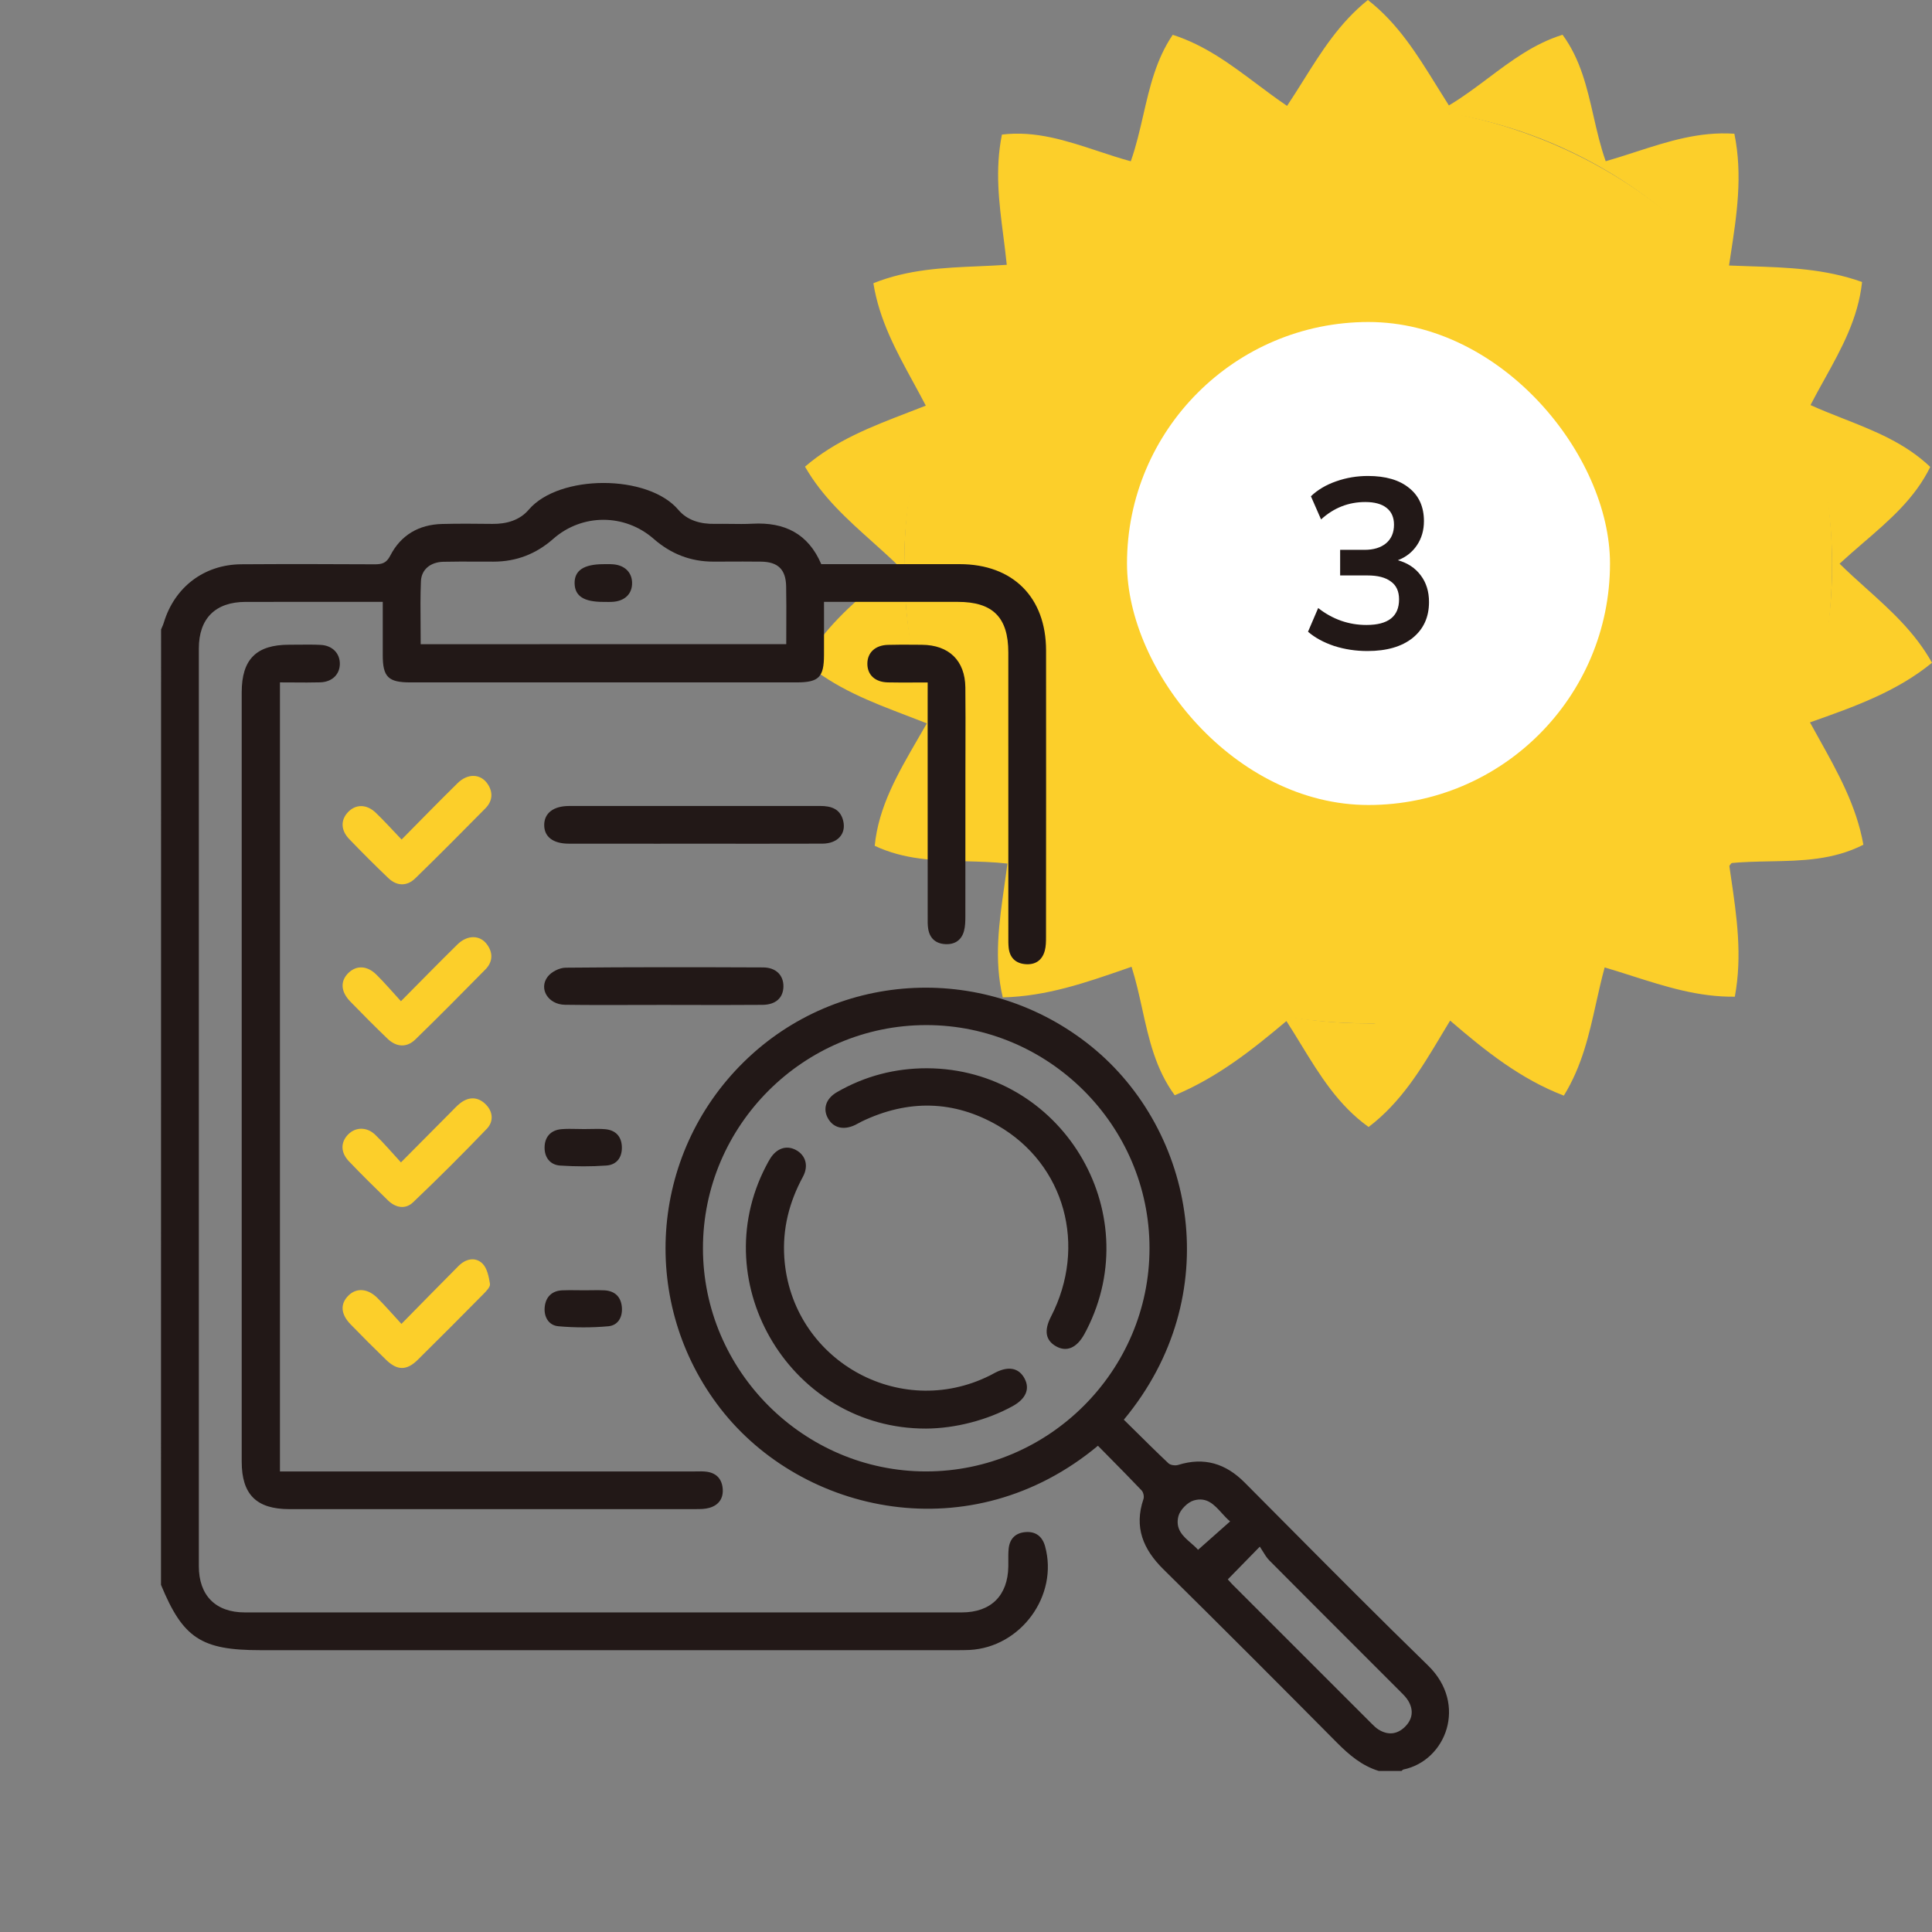
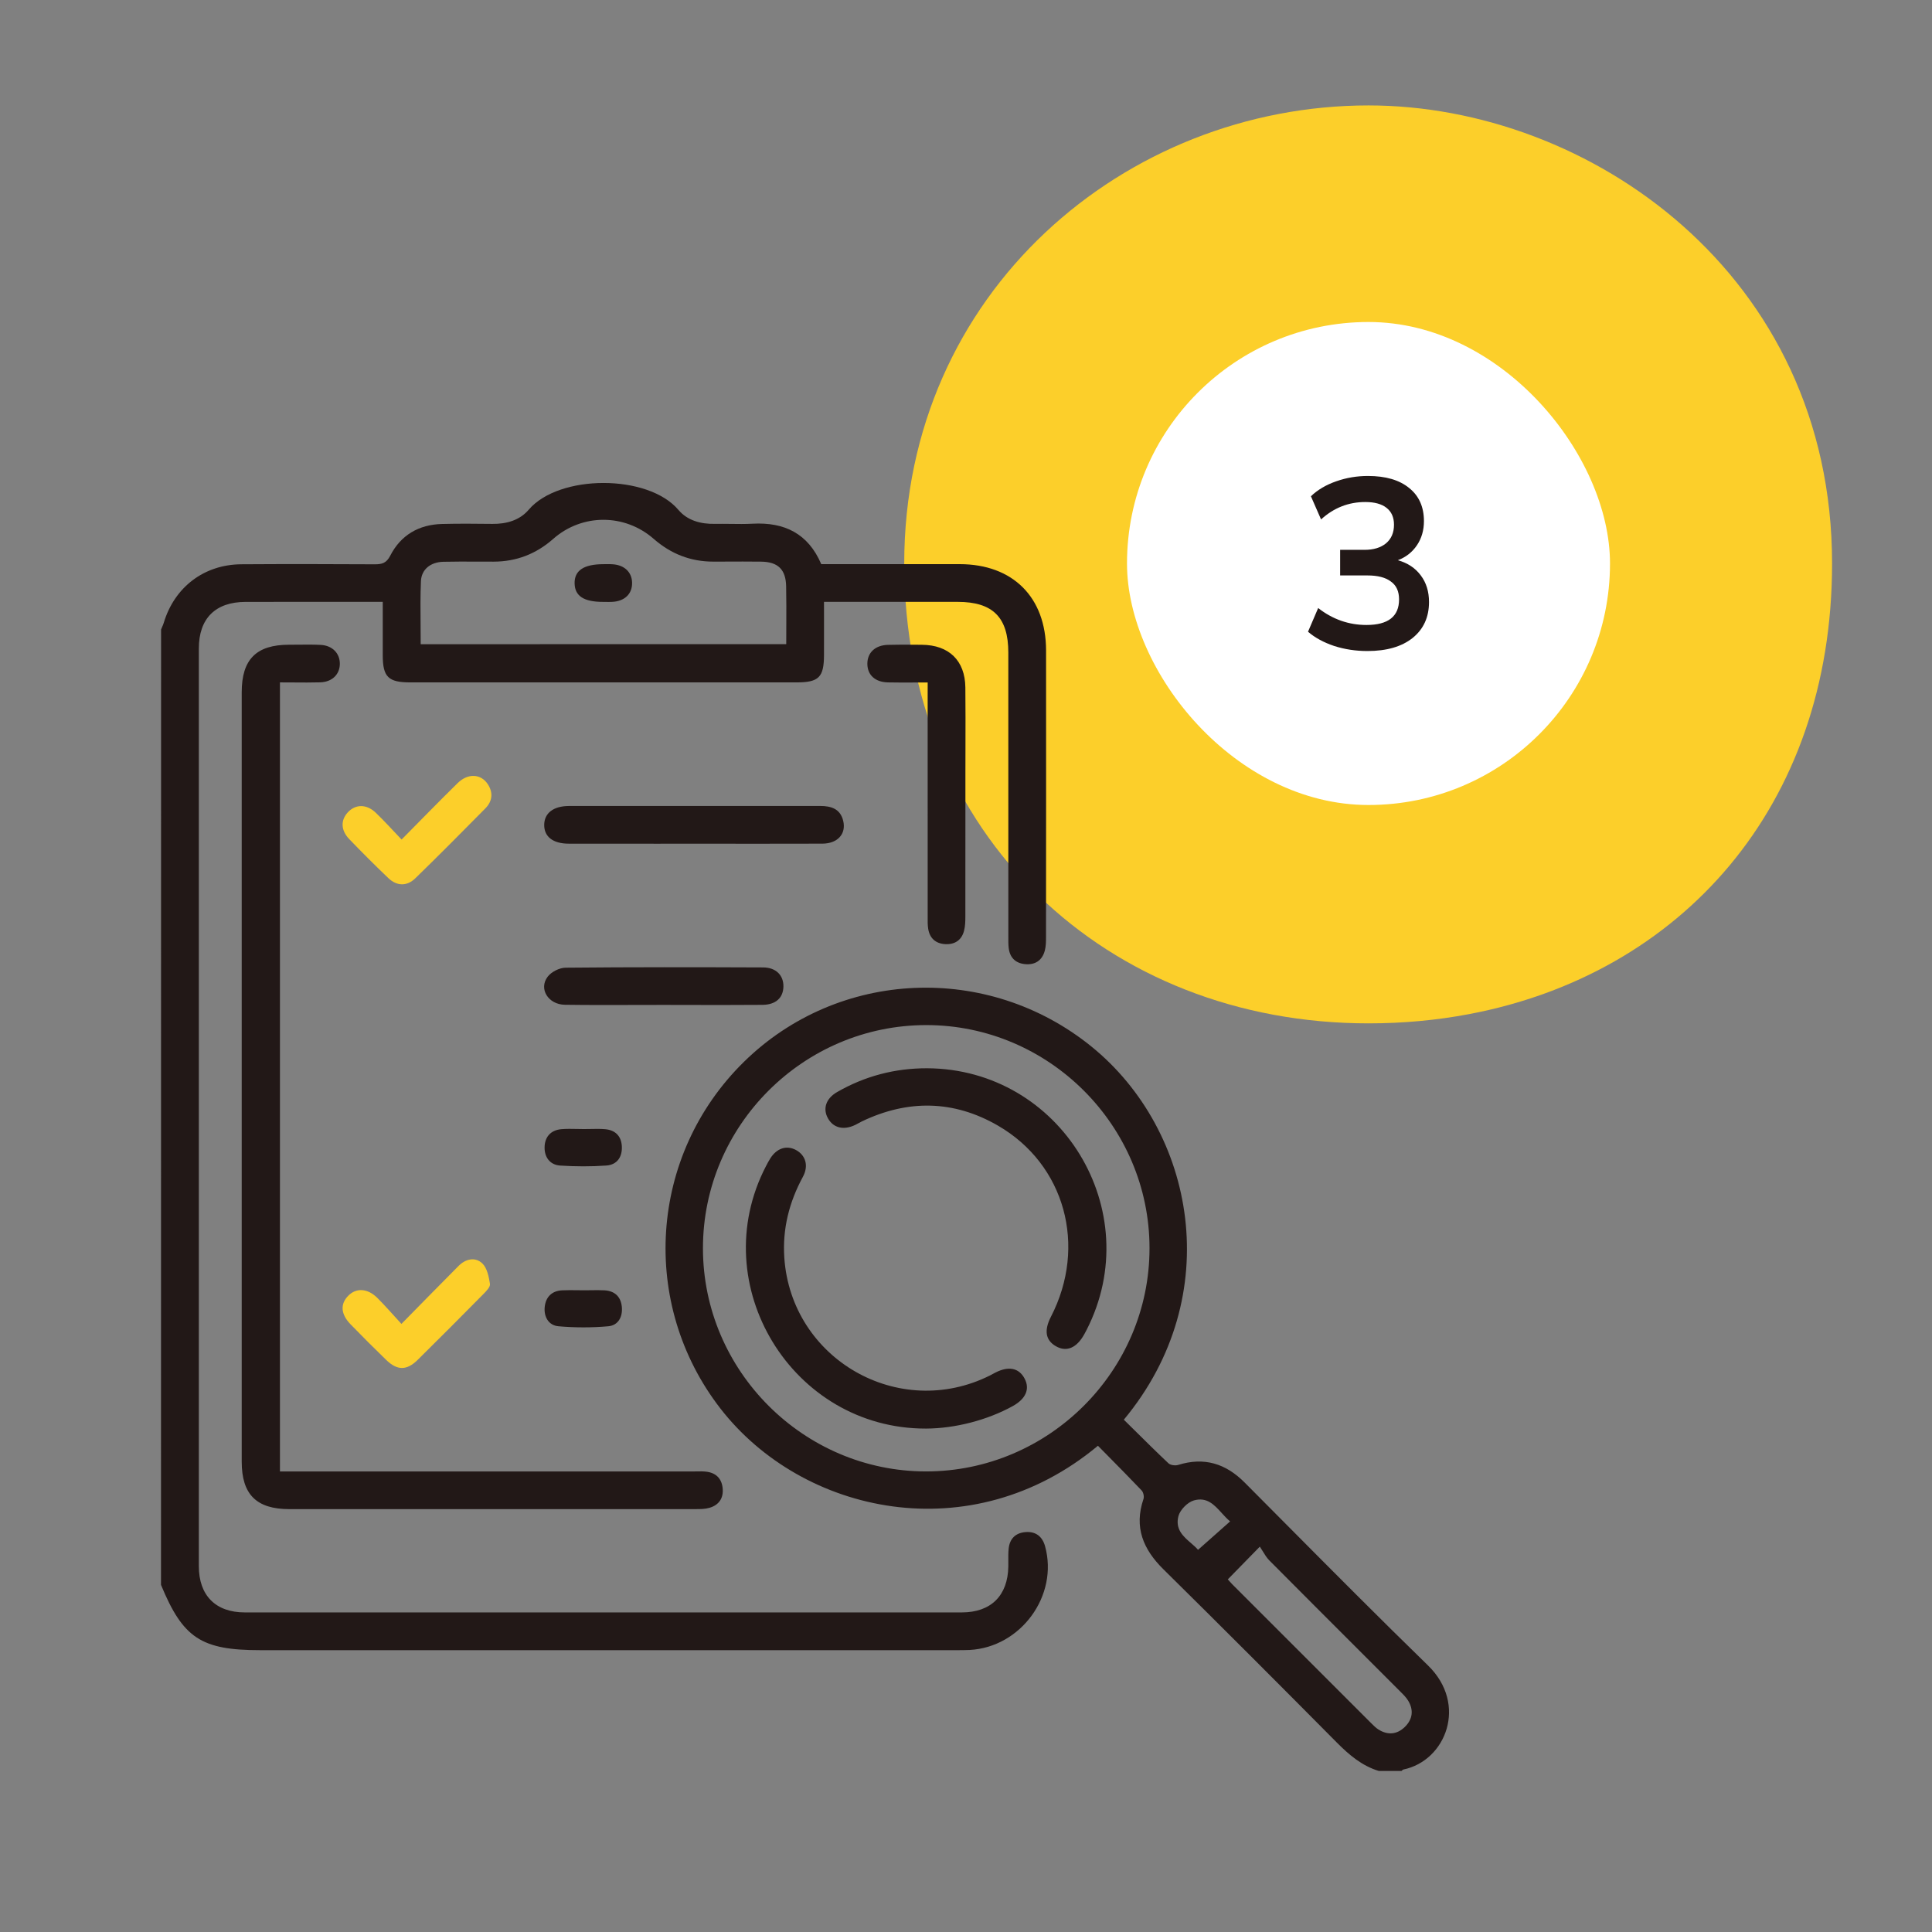
<svg xmlns="http://www.w3.org/2000/svg" width="72" height="72" viewBox="0 0 72 72" fill="none">
  <rect x="0" y="0" width="72" height="72" fill="#808080" stroke="none" />
  <g style="mix-blend-mode:darken">
    <path d="M33.698 21C33.698 31.125 41.25 38.138 51 38.138C52.293 38.138 53.547 38.021 54.75 37.793C62.614 36.305 68.276 30.091 68.276 21C68.276 10.199 59.194 3.929 51 3.929C41.944 3.929 33.698 10.875 33.698 21Z" fill="#FCCF2A" />
-     <path fill-rule="evenodd" clip-rule="evenodd" d="M72 24.699C70.688 25.773 69.128 26.331 67.452 26.921C67.562 27.122 67.673 27.32 67.783 27.518C68.493 28.791 69.185 30.032 69.443 31.481C68.312 32.055 67.145 32.077 65.954 32.1C65.451 32.11 64.944 32.12 64.433 32.171C64.456 32.332 64.48 32.492 64.503 32.652C64.724 34.158 64.937 35.606 64.652 37.144C63.3 37.161 62.072 36.769 60.814 36.368L60.813 36.367C60.479 36.261 60.143 36.154 59.801 36.053C59.68 36.494 59.582 36.937 59.483 37.378C59.221 38.557 58.96 39.726 58.28 40.831C56.676 40.217 55.369 39.178 54.042 38.035C53.928 38.221 53.817 38.407 53.706 38.592L53.706 38.593C52.951 39.853 52.221 41.072 51.004 42C49.872 41.191 49.182 40.064 48.477 38.912C48.302 38.625 48.126 38.337 47.941 38.052C46.627 39.159 45.352 40.16 43.778 40.817C43.061 39.836 42.817 38.73 42.568 37.603C42.452 37.079 42.336 36.551 42.17 36.029C42.094 36.055 42.019 36.082 41.944 36.108C40.444 36.628 39.002 37.129 37.37 37.17C37.035 35.752 37.233 34.382 37.435 32.973C37.473 32.711 37.511 32.448 37.545 32.183C37.015 32.123 36.488 32.11 35.966 32.097C34.824 32.068 33.702 32.04 32.598 31.521C32.74 30.068 33.453 28.837 34.2 27.548C34.314 27.353 34.428 27.156 34.541 26.957C34.29 26.858 34.039 26.762 33.79 26.667C32.446 26.153 31.132 25.651 30.002 24.687C30.685 23.447 31.707 22.56 32.743 21.662C32.977 21.459 33.211 21.256 33.442 21.047C33.132 20.749 32.816 20.465 32.501 20.183C31.564 19.343 30.648 18.522 30 17.391C31.134 16.414 32.477 15.898 33.863 15.365C34.075 15.283 34.288 15.201 34.502 15.117C34.35 14.825 34.194 14.538 34.038 14.252C33.398 13.081 32.77 11.931 32.548 10.555C33.841 10.036 35.148 9.979 36.485 9.922C36.828 9.907 37.172 9.892 37.519 9.869C37.483 9.508 37.437 9.149 37.391 8.79C37.232 7.557 37.074 6.327 37.339 5.015C38.592 4.863 39.738 5.241 40.914 5.629C41.318 5.763 41.725 5.897 42.141 6.011C42.341 5.445 42.474 4.864 42.607 4.287C42.847 3.244 43.084 2.212 43.704 1.297C44.905 1.683 45.856 2.395 46.827 3.122C47.199 3.4 47.573 3.681 47.965 3.946C48.172 3.636 48.368 3.323 48.564 3.011C49.246 1.923 49.92 0.847 50.977 0C52.094 0.87 52.807 2.018 53.551 3.218C53.697 3.454 53.844 3.691 53.996 3.929C54.51 3.624 54.986 3.266 55.461 2.91C56.317 2.267 57.17 1.627 58.232 1.295C58.903 2.212 59.142 3.261 59.385 4.322C59.514 4.886 59.644 5.455 59.84 6.009C60.213 5.902 60.58 5.783 60.944 5.665C62.144 5.276 63.321 4.895 64.635 4.984C64.952 6.535 64.725 8.014 64.49 9.538L64.49 9.54C64.472 9.658 64.454 9.776 64.436 9.895C64.688 9.906 64.939 9.914 65.189 9.922C66.613 9.968 68.002 10.013 69.394 10.509C69.247 11.872 68.627 12.991 67.985 14.149C67.812 14.459 67.638 14.774 67.472 15.096C67.877 15.279 68.29 15.442 68.704 15.605C69.852 16.057 70.996 16.508 71.935 17.401C71.366 18.567 70.42 19.383 69.439 20.227C69.145 20.481 68.847 20.738 68.556 21.007C68.874 21.321 69.206 21.62 69.539 21.919C70.448 22.736 71.362 23.557 72 24.699ZM51.025 38.138C51.046 38.138 51.066 38.138 51.087 38.138C51.127 38.138 51.167 38.138 51.207 38.138C51.642 38.138 52.073 37.41 52.5 37.378C61.323 36.717 68.276 30.061 68.276 21.069C68.276 11.642 60.634 4 51.207 4C51.167 4 51.127 4 51.087 4C51.046 4 51.006 4 50.965 4C41.429 4 33.698 11.642 33.698 21.069C33.698 30.496 41.429 38.138 50.965 38.138C50.985 38.138 51.005 38.138 51.025 38.138Z" fill="#FCCF2A" />
    <rect x="42" y="12" width="18" height="18" rx="9" fill="white" />
    <path d="M50.96 24.262C50.528 24.262 50.114 24.2 49.718 24.073C49.328 23.942 49.004 23.765 48.746 23.543L49.124 22.66C49.664 23.081 50.264 23.291 50.924 23.291C51.734 23.291 52.139 22.973 52.139 22.337C52.139 22.037 52.037 21.814 51.833 21.671C51.635 21.52 51.344 21.445 50.96 21.445H49.943V20.491H50.852C51.188 20.491 51.455 20.41 51.653 20.248C51.851 20.081 51.95 19.849 51.95 19.555C51.95 19.279 51.857 19.07 51.671 18.925C51.491 18.782 51.227 18.709 50.879 18.709C50.255 18.709 49.706 18.925 49.232 19.358L48.854 18.494C49.106 18.253 49.421 18.067 49.799 17.936C50.177 17.803 50.57 17.738 50.978 17.738C51.638 17.738 52.151 17.887 52.517 18.188C52.883 18.482 53.066 18.892 53.066 19.421C53.066 19.762 52.979 20.062 52.805 20.32C52.631 20.578 52.394 20.765 52.094 20.878C52.46 20.98 52.745 21.169 52.949 21.445C53.153 21.715 53.255 22.046 53.255 22.436C53.255 23 53.051 23.447 52.643 23.776C52.235 24.101 51.674 24.262 50.96 24.262Z" fill="#221817" />
    <path fill-rule="evenodd" clip-rule="evenodd" d="M6.003 23.459C6.014 23.431 6.026 23.403 6.038 23.375C6.063 23.32 6.087 23.265 6.104 23.207C6.503 21.881 7.605 21.039 8.991 21.029C10.647 21.018 12.303 21.021 13.96 21.03C14.23 21.031 14.398 20.991 14.542 20.71C14.938 19.939 15.609 19.549 16.476 19.527C17.101 19.511 17.726 19.517 18.35 19.524C18.878 19.53 19.367 19.39 19.705 18.994C20.835 17.669 24.15 17.663 25.282 19.002C25.618 19.399 26.113 19.533 26.64 19.523C26.831 19.52 27.023 19.522 27.214 19.524C27.492 19.528 27.77 19.532 28.046 19.517C29.229 19.453 30.117 19.88 30.606 21.024L32.328 21.024H32.329H32.329H32.33H32.33H32.33H32.331H32.331H32.331H32.332C33.477 21.023 34.621 21.023 35.765 21.024C37.746 21.026 38.981 22.256 38.984 24.24C38.987 27.8 38.985 31.361 38.982 34.921C38.982 35.091 38.98 35.269 38.936 35.43C38.836 35.798 38.572 35.967 38.196 35.93C37.839 35.894 37.631 35.682 37.591 35.325C37.576 35.189 37.577 35.051 37.578 34.914V34.914C37.578 34.879 37.578 34.845 37.578 34.811C37.578 31.313 37.578 27.815 37.577 24.317C37.577 23.008 37 22.43 35.694 22.43H31.287H30.708C30.708 22.661 30.709 22.888 30.709 23.113V23.113V23.113V23.113V23.113V23.113V23.113V23.113V23.113V23.114C30.709 23.554 30.71 23.984 30.708 24.414C30.706 25.24 30.513 25.431 29.685 25.431H15.293C14.469 25.431 14.265 25.23 14.264 24.417C14.263 23.997 14.264 23.576 14.264 23.136V23.136V23.135V23.135V23.135V23.135V23.134V23.134V23.134V23.134L14.264 22.43H13.793C13.352 22.43 12.91 22.429 12.469 22.429H12.468H12.468H12.468H12.468H12.468H12.468H12.468H12.467H12.467C11.362 22.429 10.257 22.428 9.152 22.431C8.028 22.433 7.41 23.047 7.41 24.168C7.409 35.568 7.409 46.968 7.41 58.367C7.41 59.456 8.034 60.09 9.122 60.09C18.029 60.092 26.936 60.092 35.843 60.09C36.932 60.09 37.56 59.462 37.577 58.379C37.578 58.306 37.578 58.233 37.577 58.16C37.576 58.014 37.575 57.868 37.589 57.723C37.624 57.343 37.848 57.123 38.224 57.096C38.602 57.068 38.847 57.262 38.947 57.626C39.453 59.459 38.048 61.388 36.136 61.489C35.967 61.498 35.798 61.497 35.629 61.497H35.629H35.629H35.629H35.628H35.628H35.628H35.628H35.628H35.628L35.526 61.497H9.696C7.5 61.497 6.819 61.049 6 59.063C6.003 47.197 6.003 35.328 6.003 23.459ZM29.303 23.328V23.328V23.328V23.328V23.328V23.328V23.328V23.327V23.327V23.327V23.327C29.305 22.821 29.307 22.333 29.297 21.846C29.284 21.22 28.991 20.939 28.365 20.931C27.909 20.925 27.452 20.927 26.995 20.929C26.858 20.929 26.721 20.93 26.584 20.93C25.735 20.931 25 20.64 24.363 20.083C23.281 19.135 21.692 19.134 20.615 20.084C19.978 20.646 19.241 20.93 18.393 20.931C18.191 20.932 17.99 20.931 17.788 20.93C17.365 20.928 16.942 20.926 16.518 20.936C16.047 20.948 15.706 21.219 15.687 21.659C15.664 22.201 15.669 22.745 15.674 23.297V23.297V23.297V23.297V23.297V23.297V23.297V23.297V23.297V23.297C15.676 23.532 15.678 23.769 15.678 24.007C20.23 24.006 24.736 24.006 29.301 24.006C29.301 23.777 29.302 23.553 29.303 23.333V23.332V23.332V23.331V23.331V23.33V23.33V23.329V23.328ZM51.385 65.999C50.754 65.807 50.277 65.4 49.82 64.94C47.676 62.778 45.524 60.621 43.356 58.482C42.599 57.735 42.257 56.912 42.614 55.864C42.645 55.773 42.61 55.612 42.544 55.543C42.127 55.105 41.703 54.676 41.281 54.248L41.276 54.243C41.156 54.122 41.036 54 40.917 53.879C36.196 57.812 29.903 56.43 26.849 52.493C23.828 48.598 24.178 43.051 27.726 39.57C31.25 36.112 36.818 35.877 40.673 39C44.542 42.135 45.717 48.294 41.882 52.908C42.009 53.033 42.136 53.159 42.264 53.285C42.686 53.703 43.111 54.124 43.545 54.533C43.621 54.604 43.801 54.627 43.909 54.593C44.877 54.292 45.681 54.541 46.385 55.25C46.873 55.741 47.361 56.232 47.85 56.724L47.854 56.728L47.858 56.732L47.862 56.736L47.867 56.741C49.64 58.526 51.414 60.311 53.217 62.066C54.711 63.519 53.882 65.617 52.303 65.944C52.285 65.947 52.269 65.962 52.253 65.977C52.245 65.985 52.237 65.992 52.229 65.999H51.385ZM26.197 46.516C26.196 51.085 29.948 54.837 34.515 54.836C39.087 54.833 42.838 51.087 42.839 46.519C42.84 41.95 39.089 38.201 34.519 38.202C29.942 38.203 26.197 41.945 26.197 46.516ZM45.757 58.859C45.779 58.883 45.8 58.907 45.82 58.929C45.854 58.969 45.887 59.006 45.921 59.04C47.654 60.774 49.388 62.508 51.122 64.24C51.198 64.316 51.279 64.395 51.37 64.453C51.719 64.672 52.061 64.642 52.354 64.358C52.646 64.073 52.691 63.728 52.477 63.377C52.403 63.256 52.298 63.151 52.194 63.049L52.194 63.049C52.175 63.03 52.156 63.011 52.138 62.992C51.629 62.483 51.12 61.974 50.611 61.465L50.611 61.465L50.611 61.465L50.611 61.465L50.611 61.465L50.611 61.465L50.611 61.465L50.611 61.465L50.608 61.462C49.505 60.36 48.403 59.258 47.305 58.153C47.208 58.056 47.134 57.935 47.059 57.811L47.059 57.811C47.024 57.754 46.989 57.696 46.95 57.639C46.592 58.004 46.303 58.3 46.014 58.596L46.014 58.596L46.011 58.599L46.011 58.599L45.757 58.859ZM44.648 57.757L45.173 57.292C45.398 57.093 45.617 56.898 45.843 56.698C45.729 56.605 45.627 56.492 45.526 56.382L45.526 56.382L45.526 56.382L45.526 56.382L45.526 56.382L45.526 56.382L45.526 56.382L45.526 56.382L45.526 56.382L45.526 56.381C45.247 56.075 44.977 55.78 44.493 55.916C44.259 55.982 43.98 56.265 43.917 56.5C43.789 56.992 44.098 57.259 44.384 57.506C44.48 57.59 44.574 57.671 44.648 57.757ZM10.433 54.837V25.431C10.601 25.431 10.763 25.433 10.922 25.433C11.27 25.436 11.601 25.438 11.932 25.429C12.375 25.416 12.661 25.136 12.665 24.742C12.668 24.348 12.388 24.055 11.948 24.033C11.671 24.019 11.393 24.022 11.115 24.025C11.002 24.026 10.889 24.027 10.776 24.027C9.551 24.027 9.008 24.572 9.008 25.8V54.472C9.008 55.694 9.556 56.241 10.784 56.241C15.815 56.242 20.847 56.242 25.879 56.24L25.924 56.24C26.096 56.24 26.274 56.24 26.435 56.193C26.796 56.09 26.972 55.827 26.93 55.449C26.89 55.092 26.675 54.888 26.321 54.845C26.207 54.831 26.09 54.833 25.974 54.835C25.934 54.836 25.893 54.837 25.853 54.837H10.992H10.433ZM34.084 25.435H34.084C33.735 25.437 33.413 25.438 33.09 25.431C32.611 25.421 32.324 25.152 32.324 24.735C32.324 24.322 32.616 24.045 33.09 24.032C33.427 24.022 33.764 24.024 34.102 24.027L34.103 24.027C34.187 24.028 34.271 24.029 34.355 24.029C35.364 24.037 35.965 24.616 35.976 25.62C35.984 26.376 35.982 27.132 35.98 27.888V27.888V27.889V27.889V27.889V27.889V27.889C35.979 28.225 35.978 28.56 35.978 28.896L35.978 29.944V29.944V29.944V29.944V29.944V29.944V29.944V29.944C35.979 31.342 35.979 32.74 35.976 34.137C35.976 34.322 35.973 34.515 35.926 34.693C35.833 35.04 35.58 35.205 35.226 35.185C34.869 35.165 34.647 34.966 34.591 34.613C34.569 34.475 34.57 34.334 34.572 34.193V34.193V34.193V34.193V34.193V34.193V34.193V34.193V34.193C34.572 34.162 34.572 34.131 34.572 34.099C34.571 31.42 34.571 28.741 34.571 26.062V26.049C34.572 25.866 34.572 25.681 34.572 25.434C34.403 25.434 34.241 25.434 34.085 25.435H34.085H34.085H34.084H34.084H34.084H34.084ZM24.503 31.443L24.509 31.443C24.949 31.443 25.388 31.442 25.828 31.442C26.402 31.442 26.976 31.442 27.55 31.443H27.55H27.551H27.551H27.551H27.551H27.551C28.584 31.443 29.617 31.444 30.649 31.44C31.216 31.438 31.541 31.076 31.424 30.591C31.317 30.143 30.976 30.036 30.567 30.036C29.229 30.037 27.892 30.037 26.554 30.036C24.771 30.036 22.988 30.036 21.204 30.037C20.624 30.039 20.285 30.302 20.281 30.74C20.277 31.181 20.607 31.44 21.193 31.441C22.296 31.444 23.399 31.443 24.502 31.443H24.503H24.503H24.503H24.503H24.503H24.503ZM24.758 37.45C24.399 37.45 24.041 37.451 23.682 37.452H23.682H23.682H23.682H23.682H23.681C22.805 37.455 21.93 37.457 21.054 37.445C20.431 37.437 20.065 36.849 20.411 36.398C20.549 36.217 20.849 36.065 21.078 36.063C23.532 36.039 25.985 36.043 28.438 36.053C28.92 36.055 29.202 36.348 29.196 36.764C29.189 37.184 28.914 37.443 28.416 37.448C27.482 37.455 26.549 37.454 25.618 37.452H25.617H25.617H25.617H25.617H25.616H25.616C25.33 37.451 25.044 37.451 24.758 37.45ZM22.018 48.083H22.018C21.94 48.084 21.862 48.085 21.784 48.085C21.697 48.085 21.61 48.084 21.523 48.083L21.523 48.083C21.329 48.08 21.136 48.078 20.944 48.087C20.558 48.108 20.337 48.343 20.3 48.706C20.262 49.072 20.444 49.394 20.813 49.426C21.428 49.48 22.055 49.481 22.67 49.426C23.04 49.392 23.21 49.076 23.174 48.701C23.137 48.323 22.91 48.111 22.531 48.087C22.361 48.077 22.189 48.08 22.018 48.083ZM21.763 42.077C21.844 42.077 21.925 42.075 22.006 42.074H22.006C22.19 42.07 22.374 42.066 22.555 42.082C22.931 42.116 23.154 42.339 23.174 42.718C23.195 43.117 22.997 43.407 22.599 43.436C22.027 43.477 21.448 43.474 20.876 43.437C20.498 43.413 20.291 43.128 20.295 42.764C20.297 42.377 20.519 42.116 20.922 42.081C21.113 42.065 21.306 42.069 21.498 42.073H21.498L21.498 42.073C21.587 42.075 21.675 42.077 21.763 42.077ZM21.414 21.746C21.426 22.217 21.76 22.431 22.483 22.431C22.516 22.431 22.55 22.432 22.583 22.432C22.659 22.433 22.735 22.434 22.809 22.43C23.279 22.409 23.565 22.133 23.556 21.715C23.548 21.319 23.268 21.055 22.825 21.028C22.747 21.022 22.669 21.023 22.591 21.024C22.56 21.025 22.529 21.025 22.498 21.025C21.755 21.025 21.402 21.261 21.414 21.746ZM34.51 53.239C29.523 53.252 26.249 47.886 28.544 43.462L28.552 43.447C28.6 43.355 28.648 43.263 28.703 43.176C28.945 42.791 29.308 42.67 29.657 42.854C30.023 43.048 30.146 43.444 29.92 43.859C29.41 44.802 29.157 45.793 29.229 46.871C29.486 50.654 33.495 52.954 36.888 51.262C36.923 51.245 36.958 51.226 36.992 51.207L36.992 51.207C37.026 51.188 37.06 51.169 37.095 51.152C37.59 50.899 37.975 50.979 38.184 51.376C38.389 51.763 38.23 52.131 37.742 52.401C36.797 52.923 35.597 53.235 34.51 53.239ZM40.496 49.559C42.761 45.119 39.536 39.833 34.55 39.811C33.351 39.809 32.232 40.102 31.196 40.698C30.778 40.938 30.655 41.321 30.857 41.679C31.058 42.037 31.44 42.13 31.873 41.922C31.913 41.903 31.952 41.881 31.991 41.86C32.034 41.836 32.077 41.812 32.121 41.791C33.837 40.97 35.543 40.996 37.188 41.947C39.692 43.394 40.521 46.441 39.166 49.07C38.903 49.581 38.963 49.947 39.349 50.169C39.744 50.397 40.124 50.238 40.408 49.724C40.438 49.669 40.467 49.614 40.496 49.559Z" fill="#221817" />
    <path d="M14.966 31.287C15.693 30.553 16.365 29.861 17.054 29.185C17.438 28.807 17.923 28.833 18.18 29.226C18.385 29.541 18.35 29.86 18.091 30.123C17.227 30.999 16.359 31.874 15.476 32.733C15.162 33.038 14.787 33.024 14.473 32.725C13.977 32.252 13.492 31.766 13.016 31.272C12.697 30.941 12.691 30.564 12.965 30.27C13.251 29.965 13.658 29.959 14.002 30.287C14.316 30.587 14.608 30.913 14.966 31.287Z" fill="#FCCF2A" />
-     <path d="M14.942 37.312C15.684 36.564 16.358 35.874 17.046 35.198C17.414 34.836 17.883 34.836 18.146 35.192C18.381 35.508 18.367 35.845 18.091 36.127C17.228 37.004 16.362 37.878 15.48 38.737C15.157 39.051 14.773 39.027 14.441 38.709C13.97 38.256 13.508 37.791 13.052 37.322C12.693 36.952 12.676 36.556 12.989 36.254C13.285 35.969 13.682 35.981 14.027 36.322C14.334 36.625 14.616 36.957 14.942 37.312Z" fill="#FCCF2A" />
    <path d="M14.96 49.338C15.713 48.573 16.399 47.871 17.091 47.176C17.356 46.911 17.71 46.834 17.973 47.082C18.153 47.253 18.217 47.579 18.26 47.847C18.277 47.959 18.122 48.118 18.016 48.225C17.204 49.048 16.388 49.866 15.565 50.679C15.155 51.083 14.802 51.079 14.388 50.676C13.939 50.24 13.497 49.8 13.063 49.352C12.695 48.972 12.673 48.591 12.985 48.282C13.281 47.987 13.699 48.01 14.061 48.368C14.356 48.662 14.631 48.981 14.96 49.338Z" fill="#FCCF2A" />
-     <path d="M14.942 43.319C15.593 42.664 16.185 42.067 16.777 41.472C16.899 41.35 17.014 41.22 17.148 41.115C17.461 40.87 17.797 40.867 18.082 41.137C18.372 41.41 18.41 41.785 18.144 42.065C17.247 43 16.329 43.916 15.391 44.809C15.109 45.077 14.745 45.013 14.461 44.737C13.969 44.258 13.478 43.776 13.004 43.279C12.687 42.947 12.69 42.569 12.974 42.278C13.245 42 13.665 41.986 13.98 42.286C14.307 42.599 14.598 42.947 14.942 43.319Z" fill="#FCCF2A" />
  </g>
</svg>